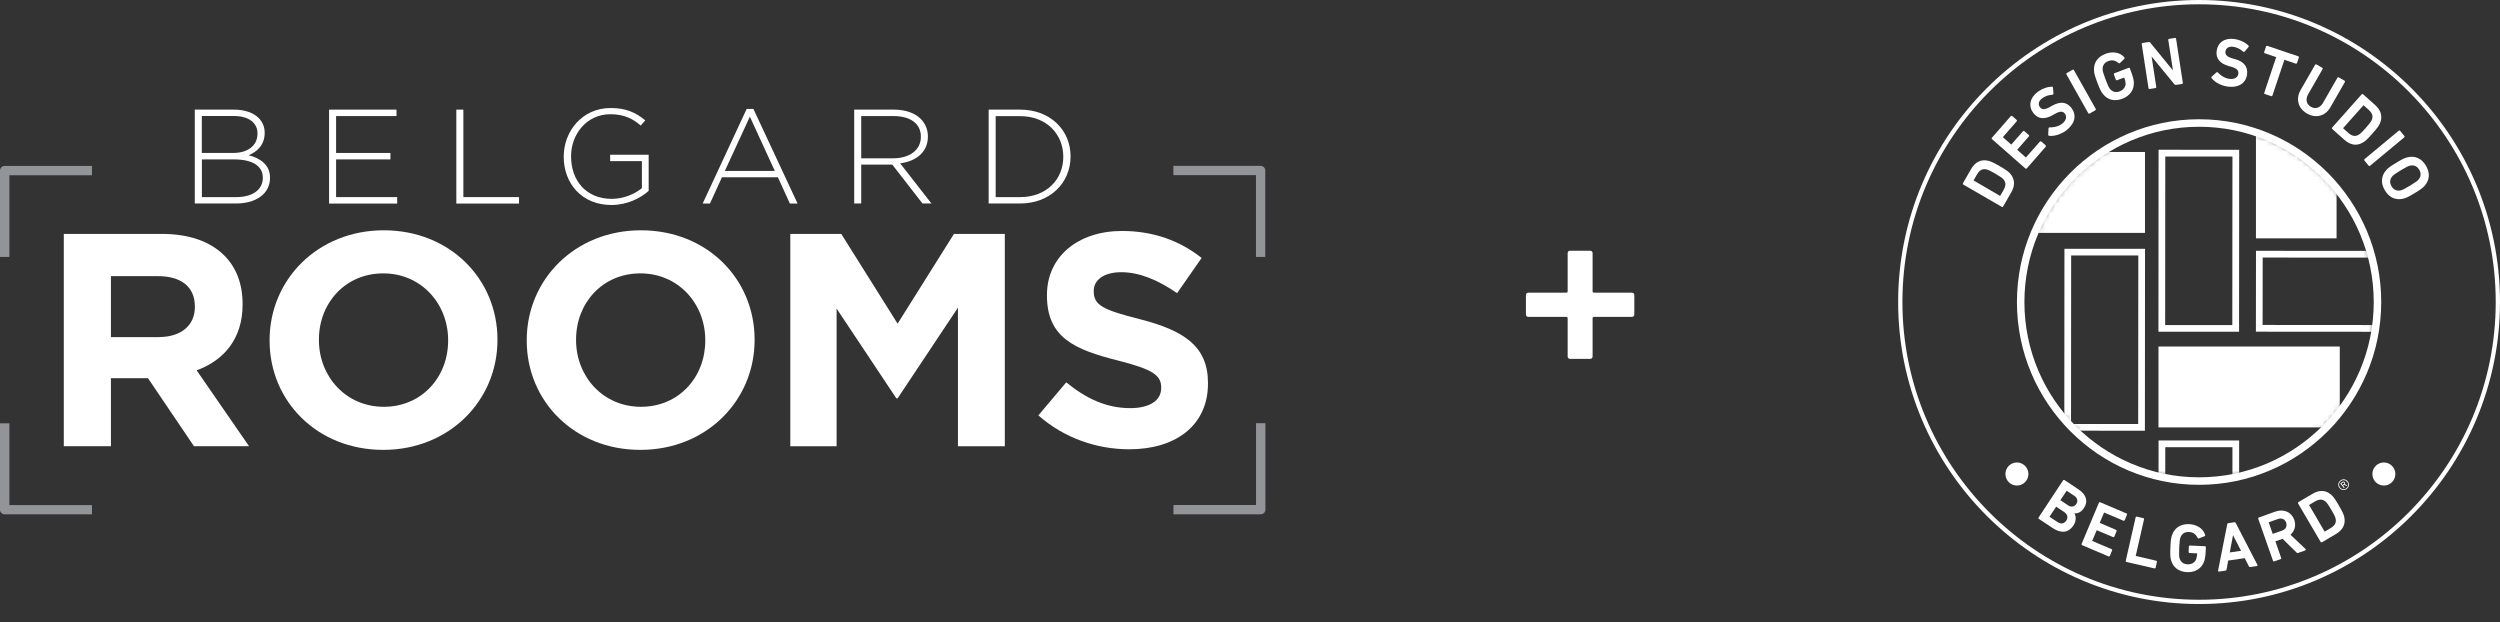
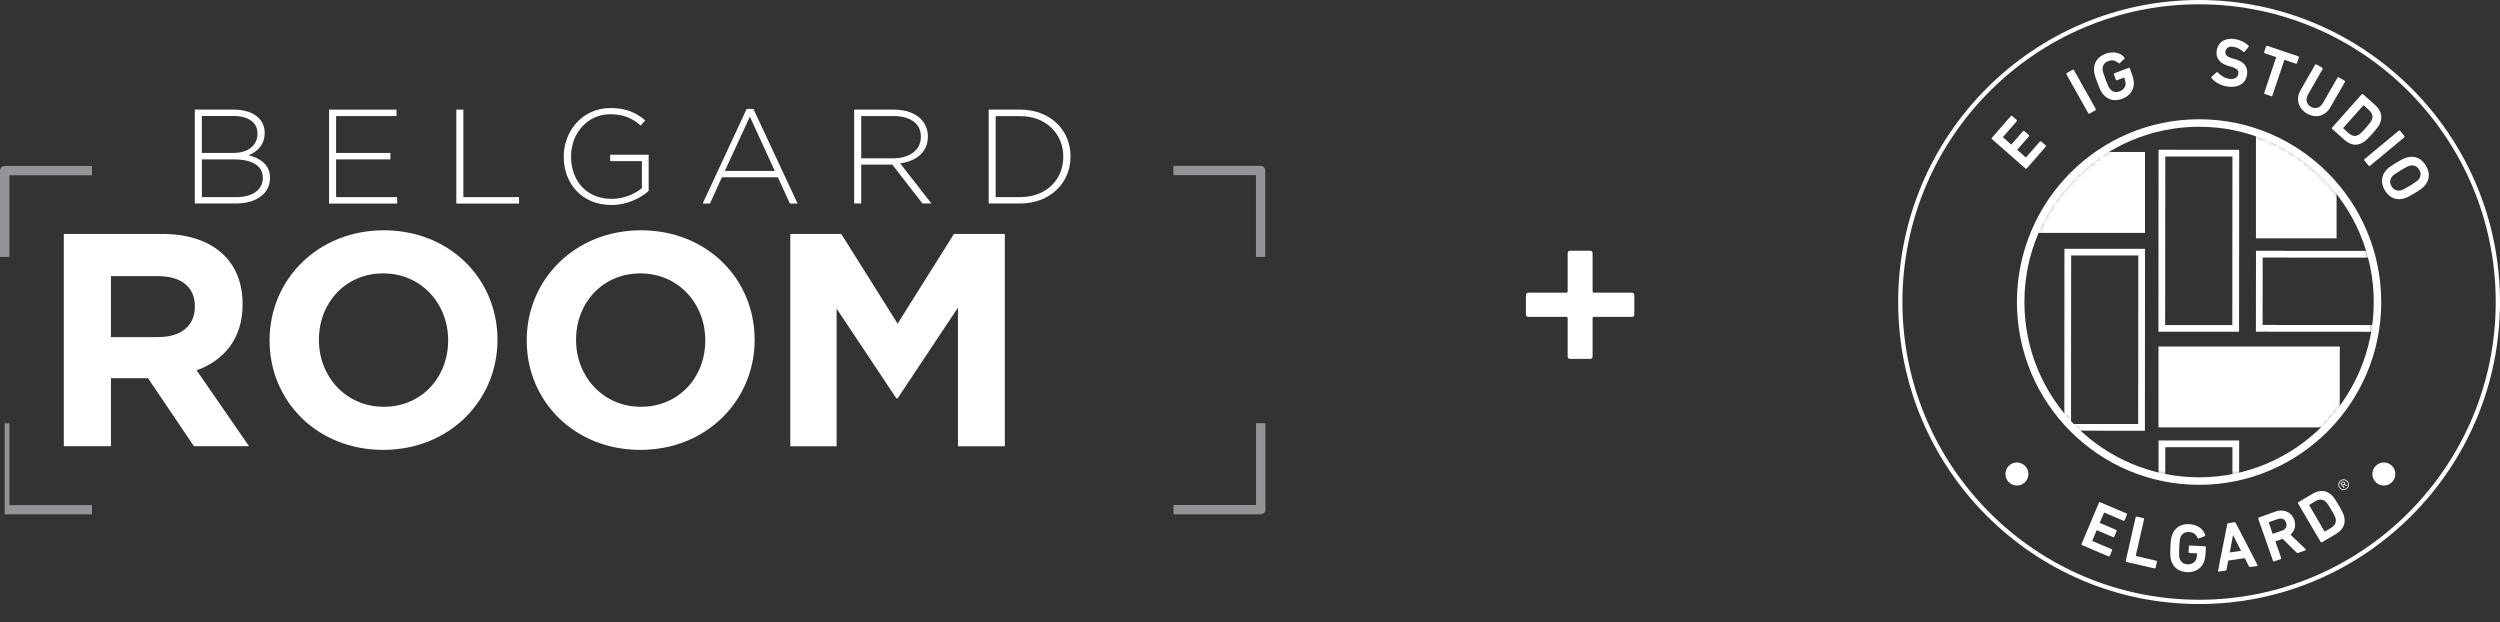
<svg xmlns="http://www.w3.org/2000/svg" width="486" height="121" viewBox="0 0 486 121" fill="none">
  <rect x="0" y="0" width="486" height="121" fill="#333333" stroke="none" />
  <path d="M12.403 45.471H31.451C36.748 45.471 40.86 46.937 43.591 49.658C45.91 51.955 47.16 55.197 47.16 59.091V59.205C47.16 65.868 43.525 70.055 38.228 71.994L48.41 86.738H37.702L28.77 73.525H21.565V86.738H12.403V45.471ZM30.859 65.526C35.317 65.526 37.883 63.164 37.883 59.694V59.58C37.883 55.686 35.136 53.682 30.678 53.682H21.565V65.542H30.859V65.526Z" fill="white" />
  <path d="M52.408 66.227V66.112C52.408 54.382 61.751 44.77 74.614 44.77C87.478 44.77 96.706 54.268 96.706 65.999V66.112C96.706 77.843 87.362 87.455 74.499 87.455C61.636 87.455 52.408 77.957 52.408 66.227V66.227ZM87.116 66.227V66.112C87.116 59.042 81.885 53.144 74.499 53.144C67.113 53.144 61.998 58.928 61.998 65.999V66.112C61.998 73.183 67.228 79.081 74.614 79.081C82 79.081 87.116 73.297 87.116 66.227V66.227Z" fill="white" />
  <path d="M102.397 66.227V66.112C102.397 54.382 111.74 44.77 124.604 44.77C137.467 44.77 146.695 54.268 146.695 65.999V66.112C146.695 77.843 137.352 87.455 124.489 87.455C111.625 87.455 102.397 77.957 102.397 66.227V66.227ZM137.105 66.227V66.112C137.105 59.042 131.874 53.144 124.489 53.144C117.103 53.144 111.987 58.928 111.987 65.999V66.112C111.987 73.183 117.218 79.081 124.604 79.081C131.99 79.081 137.105 73.297 137.105 66.227V66.227Z" fill="white" />
  <path d="M153.653 45.471H163.539L174.495 62.919L185.45 45.471H195.336V86.755H186.223V59.808L174.495 77.436H174.248L162.635 59.987V86.755H153.637V45.471H153.653Z" fill="white" />
-   <path d="M201.866 80.743L207.278 74.324C211.029 77.387 214.96 79.342 219.714 79.342C223.464 79.342 225.734 77.875 225.734 75.448V75.334C225.734 73.037 224.303 71.847 217.345 70.088C208.956 67.97 203.528 65.673 203.528 57.462V57.347C203.528 49.853 209.598 44.9 218.118 44.9C224.188 44.9 229.37 46.79 233.597 50.146L228.827 56.989C225.142 54.447 221.507 52.916 217.987 52.916C214.467 52.916 212.624 54.513 212.624 56.517V56.631C212.624 59.351 214.417 60.231 221.622 62.056C230.077 64.239 234.831 67.237 234.831 74.438V74.552C234.831 82.747 228.514 87.341 219.533 87.341C213.216 87.341 206.85 85.158 201.85 80.743H201.866Z" fill="white" />
  <path d="M37.867 21.31H45.483C47.555 21.31 49.249 21.912 50.269 22.922C51.026 23.672 51.454 24.649 51.454 25.79V25.839C51.454 28.315 49.825 29.57 48.328 30.172C50.532 30.743 52.49 31.997 52.49 34.522V34.571C52.49 37.618 49.858 39.557 45.877 39.557H37.867V21.31ZM45.318 29.733C48.081 29.733 50.055 28.397 50.055 25.969V25.92C50.055 23.916 48.394 22.548 45.45 22.548H39.232V29.733H45.318V29.733ZM45.927 38.318C49.085 38.318 51.092 36.885 51.092 34.587V34.539C51.092 32.29 49.118 30.987 45.483 30.987H39.248V38.318H45.943H45.927Z" fill="white" />
  <path d="M63.972 21.31H77.082V22.564H65.337V29.733H75.897V30.987H65.337V38.318H77.213V39.573H63.972V21.31Z" fill="white" />
  <path d="M88.711 21.31H90.077V38.318H100.9V39.573H88.711V21.31V21.31Z" fill="white" />
  <path d="M109.586 30.498V30.449C109.586 25.513 113.188 21 118.699 21C121.709 21 123.6 21.88 125.443 23.395L124.554 24.405C123.107 23.151 121.429 22.206 118.633 22.206C114.158 22.206 111.017 25.969 111.017 30.368V30.417C111.017 35.141 113.994 38.66 118.912 38.66C121.248 38.66 123.436 37.699 124.785 36.575V31.329H118.616V30.075H126.101V37.113C124.439 38.579 121.857 39.85 118.863 39.85C113.04 39.85 109.586 35.598 109.586 30.466V30.498Z" fill="white" />
  <path d="M145.149 21.179H146.465L155.052 39.573H153.555L151.219 34.457H140.346L138.01 39.573H136.595L145.149 21.179ZM150.627 33.235L145.774 22.678L140.905 33.235H150.627Z" fill="white" />
  <path d="M166.056 21.31H173.804C176.074 21.31 177.883 22.01 178.985 23.102C179.857 23.965 180.384 25.187 180.384 26.49V26.539C180.384 29.586 178.097 31.345 174.988 31.753L181.074 39.557H179.331L173.458 31.997H167.421V39.557H166.056V21.31ZM173.639 30.775C176.715 30.775 179.018 29.244 179.018 26.605V26.556C179.018 24.096 177.061 22.564 173.722 22.564H167.421V30.775H173.639Z" fill="white" />
  <path d="M192.194 21.31H198.33C204.12 21.31 208.117 25.252 208.117 30.384V30.433C208.117 35.565 204.12 39.557 198.33 39.557H192.194V21.31ZM198.33 38.318C203.462 38.318 206.703 34.848 206.703 30.498V30.449C206.703 26.116 203.462 22.58 198.33 22.58H193.56V38.318H198.33V38.318Z" fill="white" />
  <path d="M1.826 49.951H0V33.154C0 32.649 0.411 32.258 0.905 32.258H17.88V34.066H1.826V49.967V49.951Z" fill="#929497" />
-   <path d="M17.88 99.983H0.905C0.395 99.983 0 99.576 0 99.087V82.29H1.826V98.191H17.88V100V99.983Z" fill="#929497" />
+   <path d="M17.88 99.983H0.905V82.29H1.826V98.191H17.88V100V99.983Z" fill="#929497" />
  <path d="M245.984 49.951H244.158V34.05H228.103V32.242H245.062C245.572 32.242 245.967 32.649 245.967 33.138V49.934L245.984 49.951Z" fill="#929497" />
  <path d="M245.079 99.984H228.12V98.175H244.174V82.274H246V99.071C246 99.576 245.589 99.967 245.095 99.967L245.079 99.984Z" fill="#929497" />
  <path d="M304.752 69.284C304.752 69.572 304.944 69.764 305.232 69.764H309.12C309.408 69.764 309.6 69.572 309.6 69.284V61.892C309.6 61.7 309.696 61.604 309.888 61.604H317.232C317.52 61.604 317.712 61.412 317.712 61.124V57.38C317.712 57.092 317.52 56.9 317.232 56.9H309.888C309.696 56.9 309.6 56.804 309.6 56.612V49.22C309.6 48.932 309.408 48.74 309.12 48.74H305.232C304.944 48.74 304.752 48.932 304.752 49.22V56.612C304.752 56.804 304.656 56.9 304.464 56.9H297.12C296.832 56.9 296.64 57.092 296.64 57.38V61.124C296.64 61.412 296.832 61.604 297.12 61.604H304.464C304.656 61.604 304.752 61.7 304.752 61.892V69.284Z" fill="white" />
  <path d="M427.5 117.424C395.247 117.424 369 91.09 369 58.712C369 26.334 395.247 0 427.5 0C459.753 0 486 26.342 486 58.712C486 91.081 459.761 117.424 427.5 117.424ZM427.5 0.834C395.704 0.834 369.831 26.801 369.831 58.712C369.831 90.623 395.704 116.59 427.5 116.59C459.296 116.59 485.169 90.623 485.169 58.712C485.169 26.801 459.304 0.834 427.5 0.834Z" fill="white" />
-   <path d="M388.719 32.286C387.406 31.528 386.925 31.336 386.451 31.236C385.097 30.944 383.968 31.503 383.187 32.853L381.6 35.612C381.576 35.662 381.567 35.712 381.576 35.762C381.584 35.812 381.625 35.854 381.667 35.879L389.134 40.206C389.134 40.206 389.201 40.239 389.242 40.239C389.259 40.239 389.275 40.239 389.292 40.239C389.342 40.222 389.383 40.189 389.408 40.139L390.995 37.38C391.775 36.029 391.692 34.762 390.762 33.728C390.438 33.37 390.031 33.045 388.719 32.286V32.286ZM389.5 36.938L388.827 38.088L383.66 35.079L384.317 33.928C384.724 33.22 385.18 32.886 385.77 32.886C385.886 32.886 386.011 32.903 386.144 32.928C386.41 32.978 386.792 33.128 387.872 33.753C388.951 34.379 389.284 34.637 389.45 34.845C389.973 35.429 389.99 36.079 389.491 36.929L389.5 36.938Z" fill="white" />
  <path d="M396.809 27.526C396.809 27.526 396.718 27.468 396.668 27.476C396.618 27.476 396.568 27.501 396.535 27.543L393.835 30.619L392.141 29.118L394.408 26.526C394.483 26.442 394.475 26.317 394.392 26.242L393.545 25.5C393.462 25.425 393.345 25.434 393.262 25.517L390.986 28.11L389.358 26.659L392.041 23.583C392.116 23.491 392.108 23.383 392.025 23.3L391.177 22.558C391.086 22.483 390.978 22.491 390.895 22.574L387.232 26.776C387.199 26.818 387.174 26.868 387.182 26.918C387.182 26.968 387.207 27.018 387.249 27.051L393.736 32.753C393.736 32.753 393.819 32.803 393.869 32.803C393.918 32.803 393.977 32.778 394.018 32.728L397.681 28.526C397.681 28.526 397.739 28.435 397.731 28.385C397.731 28.335 397.706 28.285 397.664 28.243L396.817 27.501L396.809 27.526Z" fill="white" />
-   <path d="M398.927 20.557L398.512 20.79C397.557 21.341 396.958 21.357 396.576 20.857C396.377 20.599 396.294 20.307 396.352 20.015C396.41 19.707 396.61 19.407 396.942 19.157C397.515 18.706 398.155 18.481 399.01 18.415C399.118 18.398 399.185 18.323 399.193 18.198L399.101 17.047C399.093 16.922 399.027 16.856 398.902 16.856C397.972 16.864 396.9 17.264 396.045 17.931C395.322 18.49 394.874 19.173 394.741 19.898C394.608 20.624 394.799 21.349 395.297 21.991C396.186 23.149 397.49 23.275 399.052 22.374L399.467 22.141C400.671 21.449 401.128 21.732 401.411 22.099C401.859 22.683 401.651 23.45 400.887 24.041C400.098 24.658 399.126 24.775 398.454 24.767C398.395 24.767 398.346 24.767 398.304 24.808C398.263 24.85 398.238 24.892 398.238 24.95L398.171 26.201C398.171 26.309 398.254 26.392 398.371 26.409C398.47 26.417 398.57 26.426 398.678 26.426C399.658 26.426 400.846 26 401.718 25.325C402.557 24.667 403.088 23.908 403.238 23.125C403.379 22.383 403.188 21.641 402.69 20.991C401.768 19.798 400.505 19.657 398.935 20.557H398.927Z" fill="white" />
  <path d="M403.18 13.638C403.122 13.538 403.014 13.505 402.906 13.563L401.793 14.196C401.693 14.255 401.66 14.363 401.718 14.463L405.954 21.999C405.979 22.049 406.02 22.082 406.07 22.099C406.087 22.099 406.103 22.099 406.12 22.099C406.153 22.099 406.187 22.091 406.22 22.074L407.333 21.441C407.432 21.382 407.466 21.274 407.408 21.166L403.171 13.63L403.18 13.638Z" fill="white" />
  <path d="M414.069 13.305C414.027 13.196 413.928 13.146 413.812 13.188L411.062 14.23C410.954 14.272 410.904 14.38 410.946 14.488L411.311 15.472C411.328 15.522 411.37 15.564 411.411 15.589C411.461 15.614 411.511 15.614 411.569 15.589L412.948 15.072C413.114 15.522 413.205 15.88 413.213 16.18C413.247 16.872 412.806 17.473 412.076 17.756C411.32 18.048 410.68 17.881 410.173 17.281C409.974 17.031 409.775 16.647 409.318 15.439C408.861 14.23 408.761 13.813 408.745 13.496C408.72 12.713 409.094 12.162 409.849 11.879C410.589 11.596 411.203 11.721 411.843 12.262C411.909 12.321 412.026 12.346 412.117 12.262L412.981 11.412C413.047 11.329 413.039 11.22 412.964 11.137C411.968 9.987 410.389 10.053 409.326 10.454C407.798 11.029 407 12.171 407.075 13.655C407.1 14.255 407.233 14.747 407.723 16.055C408.213 17.356 408.437 17.814 408.82 18.281C409.442 19.065 410.265 19.465 411.195 19.465C411.644 19.465 412.125 19.373 412.615 19.182C414.086 18.623 414.908 17.414 414.817 15.956C414.792 15.522 414.609 14.805 414.318 14.03L414.044 13.305H414.069Z" fill="white" />
-   <path d="M422.799 7.378L421.677 7.553C421.561 7.569 421.495 7.669 421.511 7.778L422.425 13.696L418.006 8.286C417.923 8.186 417.832 8.144 417.707 8.169L416.519 8.353C416.403 8.37 416.337 8.461 416.353 8.578L417.666 17.131C417.674 17.189 417.699 17.231 417.74 17.264C417.774 17.289 417.815 17.298 417.857 17.298C417.865 17.298 417.882 17.298 417.89 17.298L419.011 17.123C419.127 17.106 419.194 17.006 419.177 16.898L418.272 10.987L422.699 16.381C422.782 16.481 422.874 16.522 422.998 16.506L424.178 16.322C424.294 16.306 424.36 16.214 424.344 16.097L423.031 7.544C423.015 7.428 422.915 7.361 422.807 7.378H422.799Z" fill="white" />
  <path d="M434.328 7.578C433.431 7.461 432.625 7.611 432.01 8.028C431.404 8.445 431.022 9.095 430.914 9.895C430.723 11.346 431.537 12.363 433.281 12.846L433.738 12.971C435.075 13.346 435.192 13.871 435.133 14.338C435.034 15.072 434.344 15.464 433.381 15.33C432.384 15.197 431.62 14.58 431.155 14.097C431.122 14.055 431.072 14.021 431.022 14.021C430.964 14.021 430.914 14.038 430.872 14.08L429.942 14.914C429.859 14.989 429.859 15.105 429.942 15.205C430.607 16.03 431.836 16.672 433.065 16.831C433.314 16.864 433.564 16.881 433.796 16.881C434.544 16.881 435.192 16.706 435.698 16.372C436.329 15.956 436.72 15.297 436.828 14.48C437.027 12.979 436.238 11.979 434.494 11.496L434.037 11.371C432.974 11.07 432.542 10.662 432.625 10.028C432.716 9.345 433.273 8.986 434.095 9.086C434.818 9.186 435.432 9.478 436.08 10.045C436.163 10.112 436.271 10.104 436.363 10.02L437.11 9.145C437.193 9.053 437.193 8.961 437.11 8.87C436.446 8.211 435.407 7.728 434.336 7.586L434.328 7.578Z" fill="white" />
  <path d="M446.787 10.945L440.773 8.92C440.723 8.903 440.665 8.903 440.615 8.92C440.574 8.945 440.532 8.986 440.516 9.036L440.159 10.104C440.125 10.212 440.175 10.32 440.283 10.354L442.493 11.104L440.175 18.031C440.142 18.14 440.192 18.248 440.3 18.281L441.513 18.69C441.513 18.69 441.562 18.698 441.579 18.698C441.612 18.698 441.637 18.698 441.662 18.681C441.704 18.656 441.745 18.615 441.762 18.565L444.087 11.629L446.289 12.371C446.338 12.388 446.397 12.388 446.438 12.371C446.48 12.346 446.521 12.304 446.538 12.254L446.895 11.187C446.928 11.079 446.878 10.97 446.77 10.937L446.787 10.945Z" fill="white" />
  <path d="M455.774 15.68L454.661 15.039C454.611 15.014 454.561 15.005 454.512 15.014C454.462 15.03 454.42 15.064 454.395 15.114L451.596 19.99C451.031 20.974 450.126 21.266 449.229 20.757C448.805 20.515 448.531 20.165 448.431 19.748C448.332 19.315 448.431 18.823 448.706 18.323L451.505 13.446C451.563 13.346 451.53 13.23 451.43 13.171L450.317 12.529C450.267 12.504 450.217 12.496 450.167 12.504C450.118 12.521 450.076 12.554 450.051 12.604L447.244 17.498C446.247 19.232 446.745 21.066 448.473 22.066C449.071 22.416 449.686 22.583 450.267 22.583C451.372 22.583 452.385 21.983 453.033 20.849L455.841 15.956C455.899 15.855 455.865 15.739 455.766 15.68H455.774Z" fill="white" />
  <path d="M461.173 25.992C462.178 24.859 462.469 24.425 462.66 23.975C463.216 22.7 462.901 21.482 461.746 20.44L459.379 18.323C459.379 18.323 459.296 18.273 459.246 18.273C459.246 18.273 459.246 18.273 459.238 18.273C459.188 18.273 459.138 18.298 459.105 18.34L453.374 24.792C453.299 24.875 453.299 24.992 453.39 25.075L455.757 27.193C456.455 27.81 457.178 28.126 457.9 28.126C458.39 28.126 458.872 27.985 459.354 27.701C459.769 27.459 460.168 27.126 461.181 25.984L461.173 25.992ZM461.065 23.333C460.965 23.583 460.733 23.933 459.911 24.867C459.088 25.792 458.764 26.067 458.523 26.192C457.842 26.593 457.219 26.467 456.48 25.809L455.492 24.917L459.47 20.457L460.459 21.341C461.19 21.999 461.381 22.616 461.065 23.333V23.333Z" fill="white" />
  <path d="M467.452 26.576C467.452 26.526 467.444 26.476 467.403 26.426L466.589 25.434C466.555 25.392 466.506 25.367 466.456 25.359C466.406 25.359 466.356 25.375 466.315 25.409L459.67 30.927C459.628 30.961 459.603 31.011 459.595 31.061C459.595 31.111 459.603 31.161 459.645 31.211L460.459 32.203C460.492 32.244 460.542 32.269 460.592 32.278C460.592 32.278 460.6 32.278 460.608 32.278C460.65 32.278 460.7 32.261 460.733 32.228L467.378 26.709C467.419 26.676 467.444 26.626 467.452 26.576V26.576Z" fill="white" />
  <path d="M471.589 32.194C470.767 30.811 469.512 30.235 468.067 30.569C467.477 30.702 467.021 30.919 465.833 31.636C464.645 32.353 464.238 32.653 463.848 33.111C462.876 34.237 462.793 35.612 463.615 36.996C464.288 38.13 465.251 38.722 466.364 38.722C466.614 38.722 466.879 38.688 467.145 38.63C467.735 38.497 468.192 38.28 469.38 37.563C470.567 36.846 470.983 36.546 471.373 36.087C472.345 34.962 472.428 33.587 471.597 32.194H471.589ZM470.144 34.929C469.928 35.171 469.604 35.429 468.499 36.104C467.394 36.763 467.004 36.938 466.697 37.013C465.932 37.171 465.326 36.904 464.919 36.213C464.512 35.529 464.562 34.879 465.06 34.279C465.268 34.037 465.609 33.77 466.713 33.103C467.818 32.436 468.208 32.27 468.516 32.194C468.665 32.161 468.798 32.145 468.931 32.145C469.496 32.145 469.953 32.42 470.285 32.978C470.7 33.67 470.65 34.32 470.144 34.929V34.929Z" fill="white" />
-   <path d="M405.115 98.767C405.53 98.142 405.663 97.509 405.505 96.9C405.339 96.258 404.866 95.675 404.093 95.158L401.336 93.324C401.236 93.257 401.128 93.282 401.062 93.382L396.302 100.601C396.236 100.701 396.261 100.81 396.36 100.876L399.01 102.635C399.749 103.127 400.439 103.369 401.053 103.369C401.859 103.369 402.548 102.952 403.097 102.119C403.661 101.252 403.587 100.335 403.271 99.801C403.811 99.834 404.542 99.651 405.123 98.759L405.115 98.767ZM401.685 101.21C401.494 101.493 401.244 101.677 400.97 101.735C400.663 101.802 400.314 101.71 399.974 101.485L398.429 100.46L398.395 100.518L398.429 100.443L399.716 98.501L401.261 99.526C401.925 99.968 402.083 100.601 401.685 101.202V101.21ZM403.811 97.167C403.869 97.442 403.803 97.725 403.628 97.984C403.263 98.542 402.631 98.642 402.025 98.234L400.538 97.234L401.759 95.4L403.238 96.383C403.553 96.592 403.753 96.858 403.811 97.159V97.167Z" fill="white" />
  <path d="M413.513 99.926C413.496 99.876 413.454 99.843 413.405 99.818L408.28 97.642C408.172 97.6 408.064 97.642 408.022 97.751L404.667 105.72C404.642 105.77 404.642 105.828 404.667 105.878C404.691 105.928 404.725 105.962 404.774 105.987L409.899 108.162C409.899 108.162 409.958 108.179 409.982 108.179C410.007 108.179 410.032 108.179 410.049 108.162C410.099 108.146 410.132 108.104 410.157 108.054L410.589 107.012C410.639 106.904 410.589 106.795 410.481 106.754L406.718 105.153L407.607 103.069L410.772 104.411C410.821 104.428 410.879 104.436 410.921 104.411C410.971 104.394 411.004 104.353 411.029 104.303L411.461 103.261C411.486 103.211 411.486 103.152 411.461 103.111C411.444 103.061 411.403 103.027 411.353 103.002L408.18 101.644L409.036 99.635L412.79 101.227C412.84 101.252 412.898 101.252 412.939 101.227C412.989 101.21 413.022 101.168 413.047 101.118L413.479 100.076C413.504 100.026 413.504 99.968 413.479 99.926H413.513Z" fill="white" />
  <path d="M419.161 109.004L415.182 108.079L416.802 100.952C416.818 100.901 416.802 100.843 416.777 100.801C416.752 100.76 416.702 100.726 416.652 100.718L415.406 100.435C415.29 100.41 415.199 100.468 415.165 100.585L413.247 109.021C413.23 109.079 413.247 109.129 413.272 109.171C413.297 109.213 413.346 109.246 413.396 109.254L418.82 110.496C418.82 110.496 418.853 110.496 418.87 110.496C418.903 110.496 418.945 110.488 418.97 110.471C419.011 110.446 419.044 110.396 419.053 110.346L419.302 109.246C419.327 109.138 419.269 109.038 419.152 109.004H419.161Z" fill="white" />
  <path d="M428.655 106.187L425.714 106.053C425.606 106.053 425.523 106.137 425.515 106.245L425.465 107.295C425.465 107.412 425.54 107.495 425.656 107.504L427.126 107.579C427.101 108.054 427.043 108.421 426.935 108.704C426.703 109.329 426.105 109.704 425.365 109.704C425.332 109.704 425.299 109.704 425.266 109.704C424.452 109.671 423.928 109.263 423.704 108.512C423.621 108.204 423.58 107.77 423.638 106.487C423.696 105.186 423.771 104.778 423.879 104.469C424.153 103.769 424.676 103.419 425.423 103.419C425.457 103.419 425.498 103.419 425.531 103.419C426.321 103.452 426.836 103.802 427.209 104.561C427.243 104.636 427.334 104.703 427.467 104.669L428.588 104.228C428.679 104.178 428.721 104.069 428.679 103.969C428.214 102.519 426.736 101.952 425.606 101.893C423.978 101.818 422.79 102.552 422.275 103.944C422.06 104.503 421.985 105.028 421.927 106.403C421.868 107.795 421.893 108.304 422.051 108.887C422.45 110.321 423.563 111.155 425.191 111.23C425.257 111.23 425.316 111.23 425.382 111.23C426.86 111.23 428.015 110.455 428.488 109.138C428.638 108.729 428.754 107.996 428.787 107.17L428.821 106.395C428.821 106.278 428.746 106.195 428.63 106.187H428.655Z" fill="white" />
  <path d="M434.627 101.668C434.569 101.56 434.486 101.51 434.369 101.527L433.181 101.702C433.107 101.71 433.007 101.76 432.974 101.91L431.196 110.913C431.18 110.997 431.205 111.047 431.23 111.072C431.246 111.097 431.288 111.113 431.346 111.113C431.354 111.113 431.371 111.113 431.379 111.113L432.633 110.93C432.758 110.913 432.824 110.838 432.841 110.721L433.165 108.971L436.379 108.504L437.185 110.088C437.235 110.205 437.326 110.246 437.443 110.23L438.713 110.046C438.796 110.038 438.83 109.996 438.846 109.963C438.863 109.929 438.871 109.879 438.838 109.804L434.627 101.668V101.668ZM435.657 107.078L433.464 107.395L434.103 104.027L435.657 107.078Z" fill="white" />
  <path d="M445.267 103.952C446.106 103.211 446.388 102.135 446.006 101.051C445.749 100.318 445.242 99.759 444.577 99.468C443.921 99.184 443.132 99.176 442.368 99.442L439.129 100.593C439.021 100.635 438.971 100.735 439.004 100.851L441.87 109.013C441.903 109.096 441.969 109.146 442.052 109.146C442.077 109.146 442.102 109.146 442.127 109.129L443.331 108.704C443.439 108.671 443.489 108.562 443.456 108.454L442.335 105.236L443.738 104.744L446.455 107.42C446.538 107.52 446.637 107.537 446.754 107.495L448.116 107.012C448.182 106.987 448.224 106.945 448.24 106.878C448.257 106.812 448.232 106.753 448.174 106.703L445.267 103.952V103.952ZM444.411 102.502C444.27 102.802 443.996 103.027 443.614 103.16L441.811 103.786L441.031 101.535L442.816 100.901C442.999 100.835 443.174 100.801 443.34 100.801C443.506 100.801 443.664 100.835 443.805 100.893C444.096 101.018 444.312 101.26 444.428 101.602C444.536 101.918 444.528 102.227 444.403 102.494L444.411 102.502Z" fill="white" />
  <path d="M454.661 98.234C453.889 96.925 453.565 96.517 453.199 96.192C452.161 95.266 450.907 95.2 449.561 95.991L446.82 97.609C446.72 97.667 446.695 97.784 446.754 97.884L451.131 105.345C451.164 105.395 451.206 105.428 451.255 105.445C451.272 105.445 451.289 105.445 451.297 105.445C451.33 105.445 451.372 105.436 451.405 105.411L454.138 103.794C455.475 103.002 456.023 101.86 455.724 100.501C455.616 100.026 455.425 99.543 454.653 98.234H454.661ZM451.953 103.394L451.903 103.336L448.88 98.167L450.018 97.492C450.433 97.242 450.799 97.125 451.139 97.125C451.48 97.125 451.804 97.258 452.103 97.525C452.31 97.7 452.568 98.017 453.207 99.101C453.839 100.176 453.996 100.568 454.046 100.835C454.212 101.602 453.913 102.169 453.066 102.669L451.928 103.344L451.961 103.402L451.953 103.394Z" fill="white" />
  <path d="M455.816 94.132C455.907 94.007 455.89 93.866 455.799 93.741C455.674 93.582 455.483 93.566 455.309 93.707L454.977 93.974C454.977 93.974 454.952 94.016 454.977 94.041L455.633 94.866C455.633 94.866 455.674 94.891 455.699 94.866L455.766 94.816C455.766 94.816 455.791 94.774 455.766 94.749L455.5 94.416V94.399L455.691 94.249L456.14 94.457C456.14 94.457 456.181 94.474 456.206 94.457L456.272 94.399C456.272 94.399 456.306 94.349 456.272 94.332L455.816 94.124V94.132ZM455.616 94.116L455.409 94.282C455.409 94.282 455.392 94.291 455.392 94.282L455.184 94.016C455.184 94.016 455.184 94.007 455.184 93.999L455.4 93.832C455.517 93.741 455.6 93.757 455.674 93.849C455.741 93.941 455.741 94.024 455.625 94.116H455.616Z" fill="white" />
  <path d="M454.96 93.415C454.503 93.782 454.428 94.407 454.794 94.866C455.159 95.325 455.782 95.391 456.239 95.024C456.696 94.658 456.762 94.032 456.397 93.574C456.032 93.115 455.409 93.049 454.96 93.415V93.415ZM456.148 94.908C455.757 95.224 455.242 95.166 454.919 94.766C454.603 94.374 454.661 93.857 455.051 93.54C455.433 93.232 455.957 93.29 456.272 93.682C456.588 94.082 456.53 94.599 456.14 94.908H456.148Z" fill="white" />
  <path d="M463.424 89.906C462.195 89.906 461.19 90.906 461.19 92.148C461.19 93.391 462.195 94.391 463.424 94.391C464.653 94.391 465.658 93.382 465.658 92.148C465.658 90.915 464.662 89.906 463.424 89.906Z" fill="white" />
  <path d="M392.091 89.906C390.853 89.906 389.857 90.906 389.857 92.148C389.857 93.391 390.853 94.391 392.091 94.391C393.329 94.391 394.325 93.382 394.325 92.148C394.325 90.915 393.32 89.906 392.091 89.906Z" fill="white" />
  <path d="M427.5 94.249C407.972 94.249 392.091 78.31 392.091 58.72C392.091 39.13 407.972 23.183 427.5 23.183C447.028 23.183 462.909 39.122 462.909 58.72C462.909 78.319 447.028 94.249 427.5 94.249ZM427.5 24.642C408.778 24.642 393.545 39.931 393.545 58.72C393.545 77.51 408.778 92.79 427.5 92.79C446.222 92.79 461.455 77.502 461.455 58.72C461.455 39.939 446.222 24.642 427.5 24.642V24.642Z" fill="white" />
  <mask id="mask0_106_24" style="mask-type:luminance" maskUnits="userSpaceOnUse" x="393" y="24" width="69" height="70">
    <path d="M461.921 58.712C461.921 77.793 446.513 93.266 427.5 93.266C408.487 93.266 393.079 77.802 393.079 58.712C393.079 39.622 408.487 24.167 427.5 24.167C446.513 24.167 461.921 39.639 461.921 58.712V58.712Z" fill="white" />
  </mask>
  <g mask="url(#mask0_106_24)">
    <path d="M402.631 49.659H415.689L415.664 82.42H402.607L402.631 49.659M401.327 48.35L401.302 83.721L416.968 83.737L416.993 48.367H401.319L401.327 48.35Z" fill="white" />
    <path d="M420.93 86.93H433.987L433.962 119.691H420.905L420.93 86.93M419.626 85.621L419.601 120.992L435.266 121.008L435.291 85.629H419.617L419.626 85.621Z" fill="white" />
    <path d="M454.852 67.365H419.609V83.087H454.852V67.365Z" fill="white" />
    <path d="M420.93 30.427H433.987L433.962 63.188H420.905L420.93 30.427M419.626 29.118L419.601 64.489H435.274L435.299 29.127L419.626 29.11V29.118Z" fill="white" />
    <path d="M439.859 50.067L472.494 50.092V63.197L439.851 63.172L439.868 50.067M438.564 48.758L438.547 64.481L473.798 64.506V48.784L438.564 48.758V48.758Z" fill="white" />
    <path d="M454.229 10.962H438.555V46.333H454.229V10.962Z" fill="white" />
    <path d="M416.984 29.544H381.742V45.274H416.984V29.544Z" fill="white" />
  </g>
</svg>